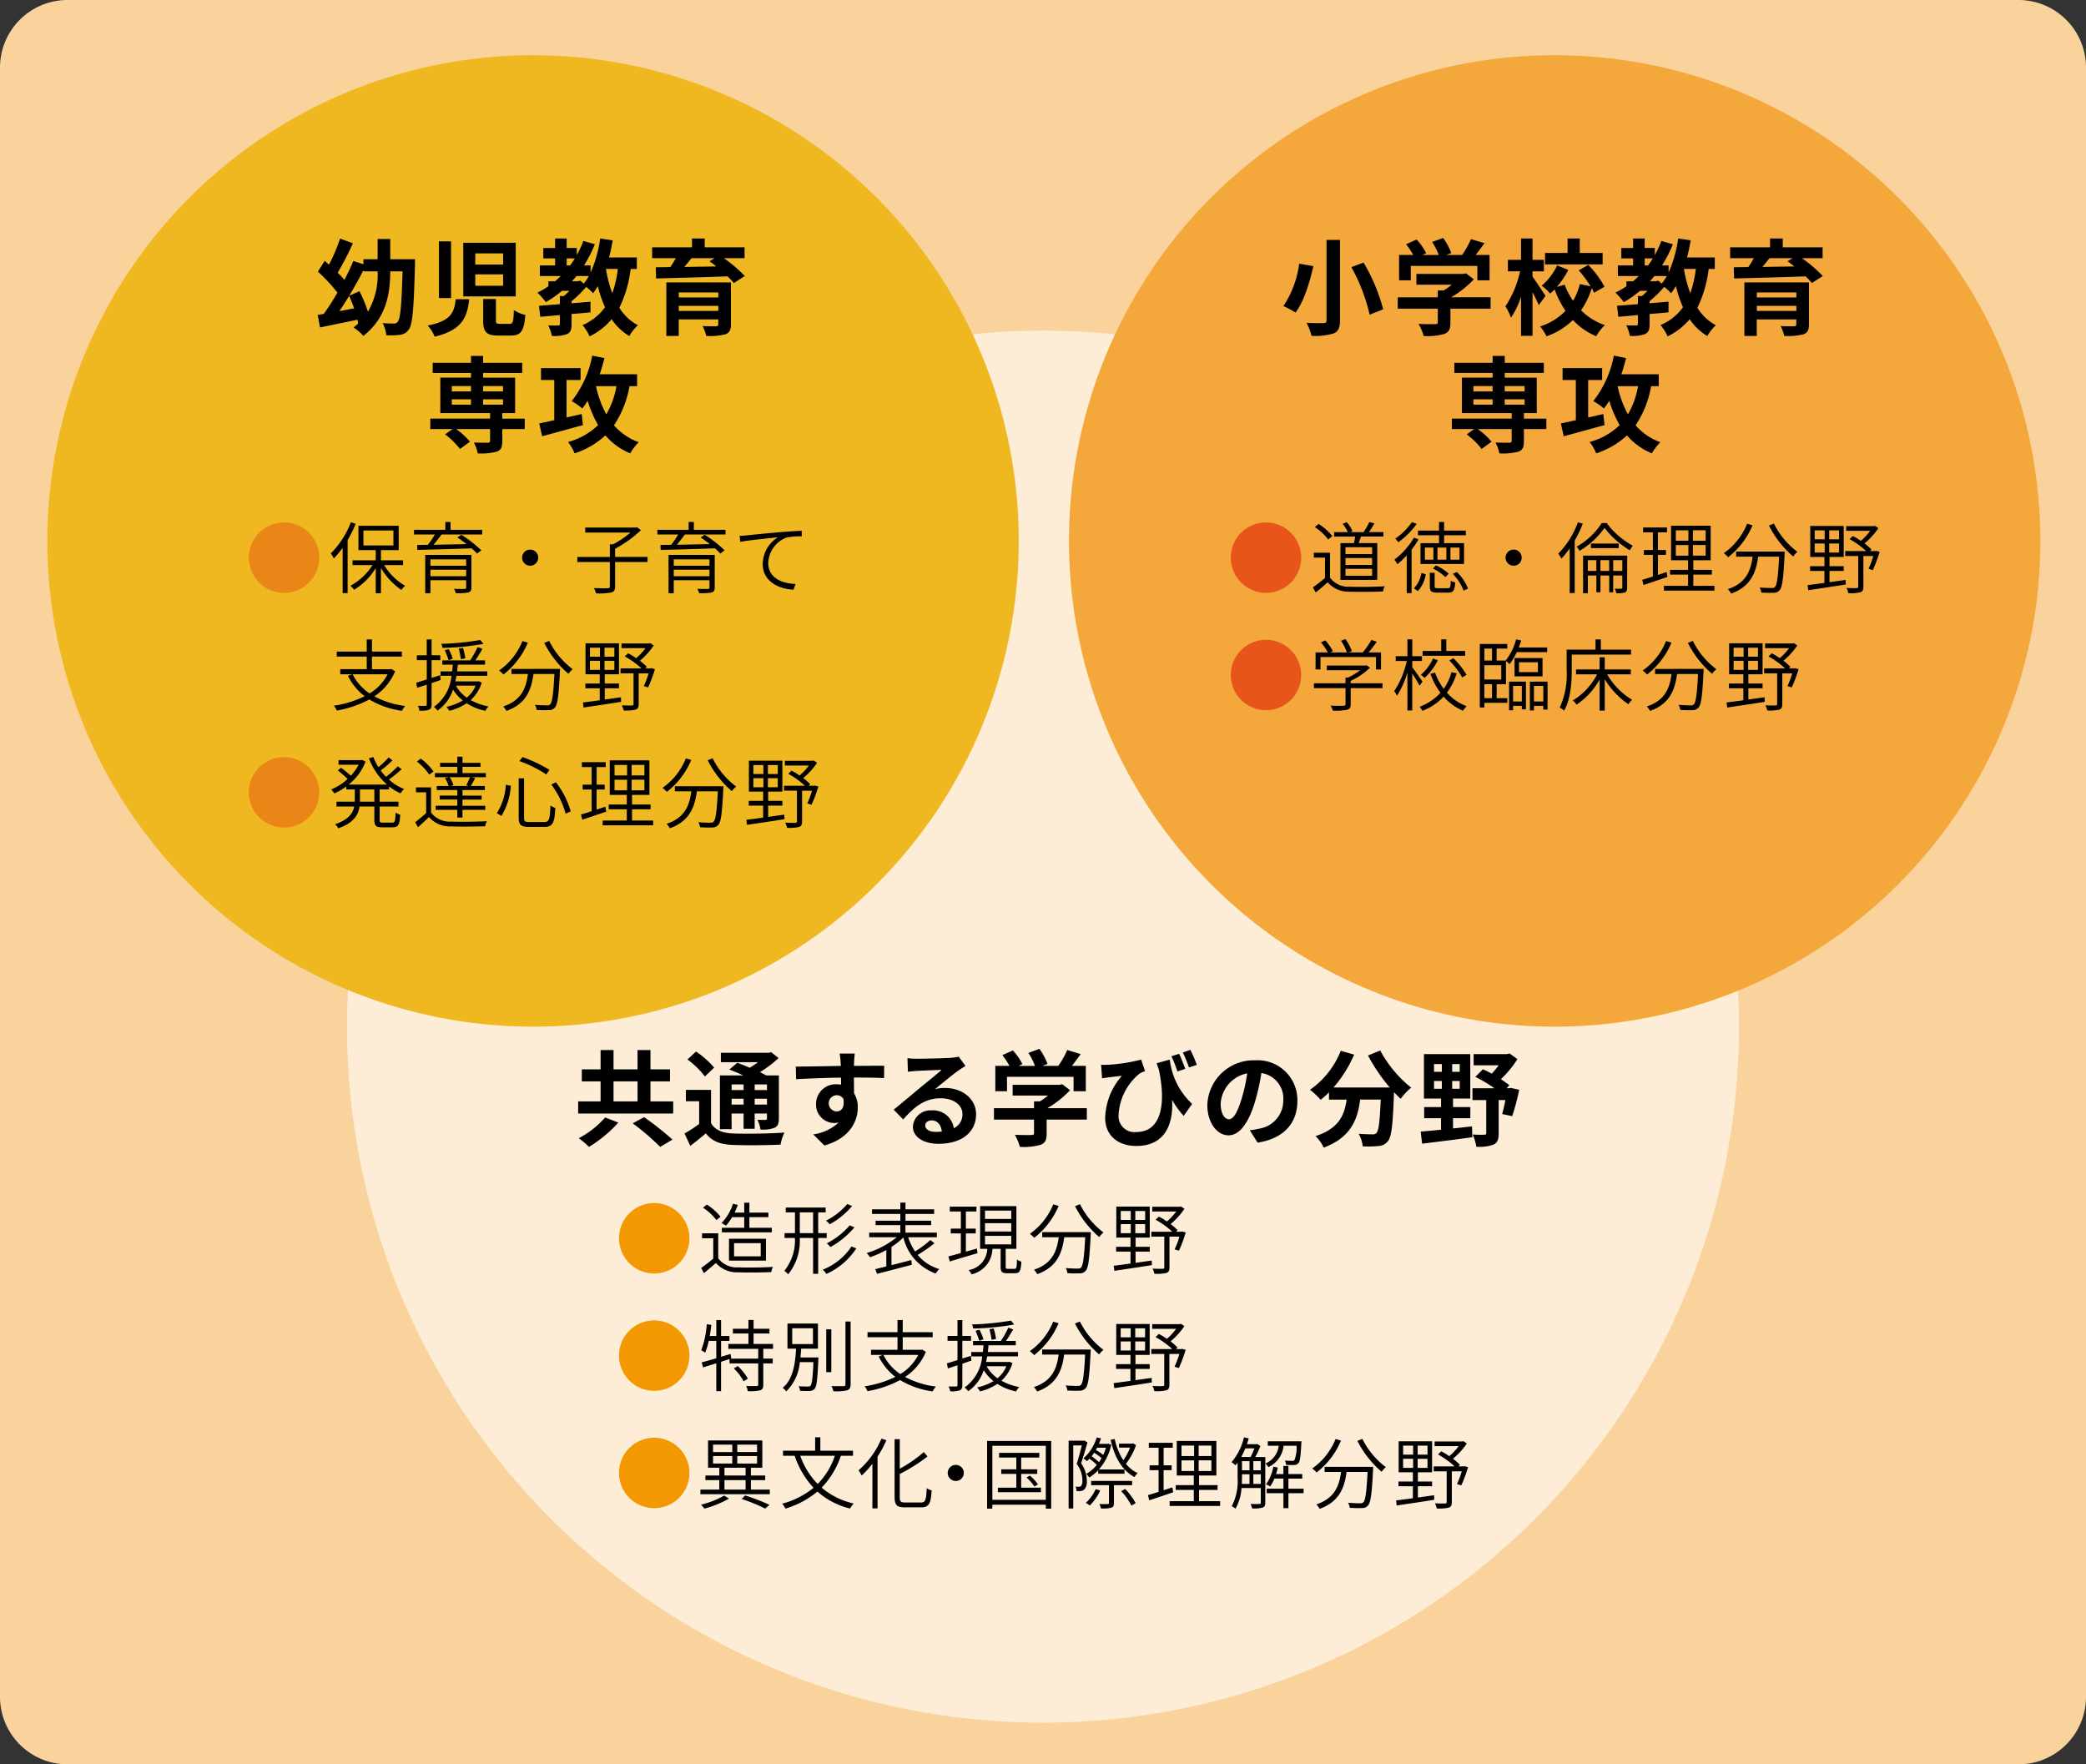
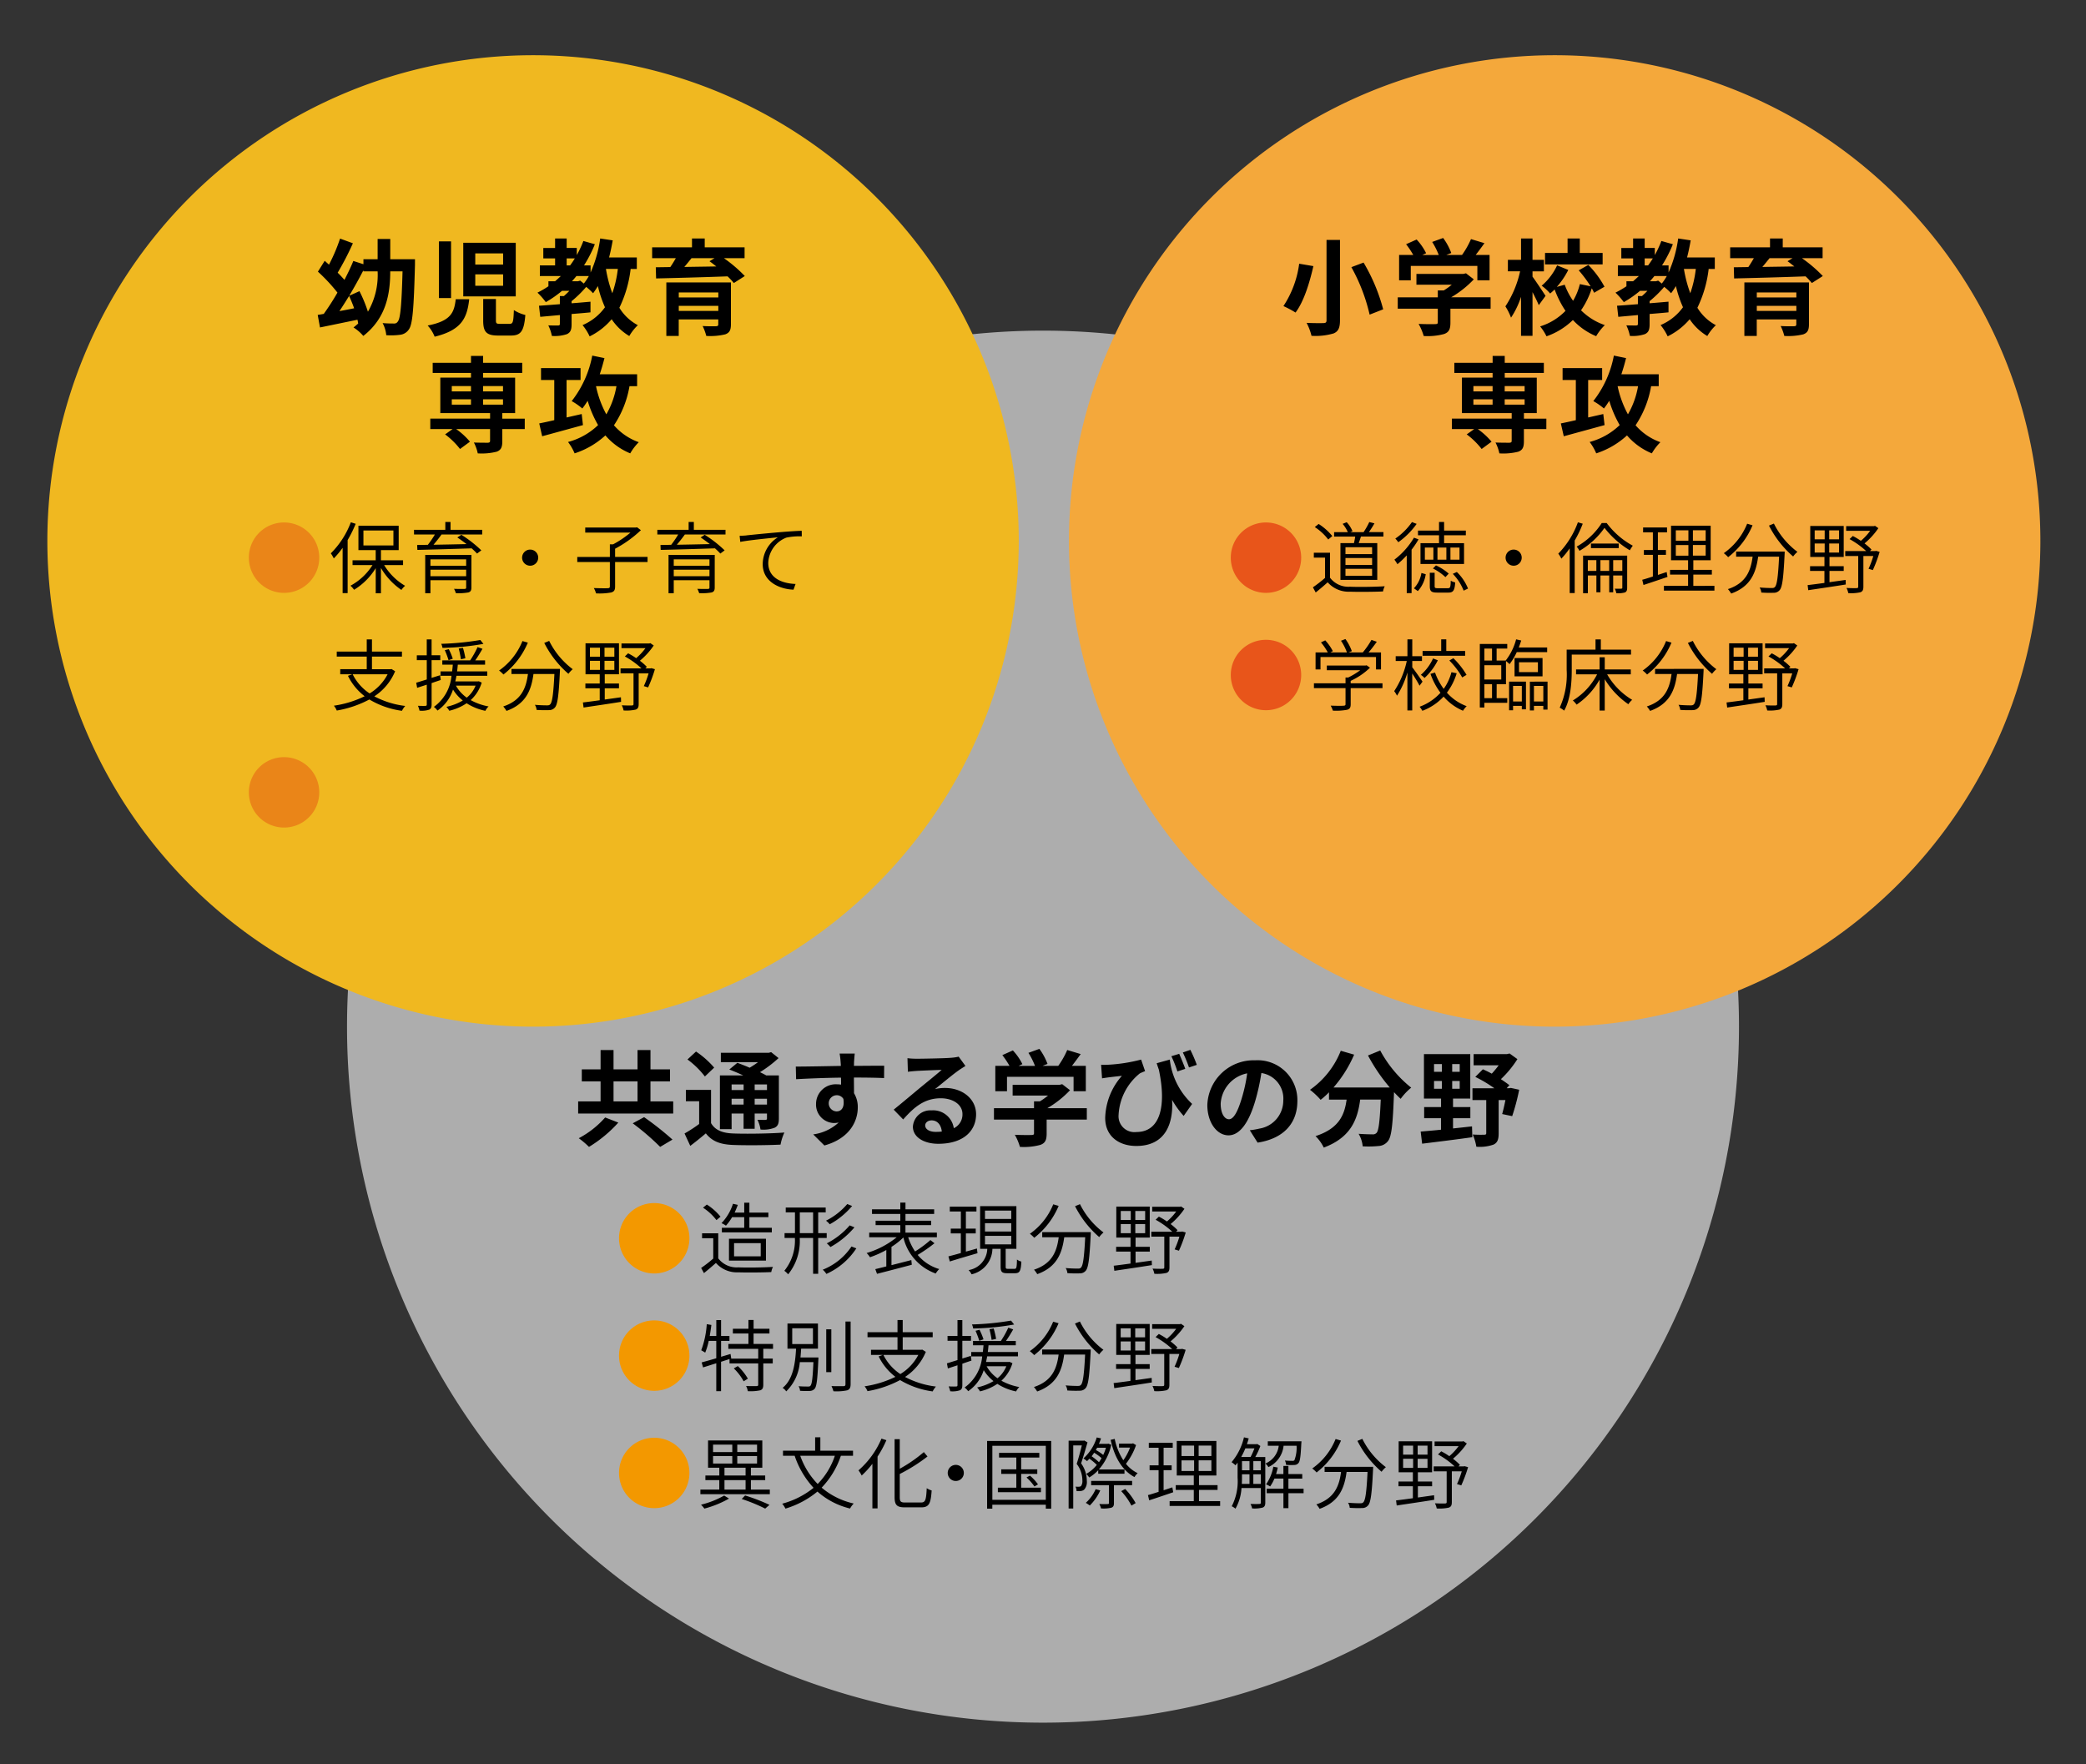
<svg xmlns="http://www.w3.org/2000/svg" width="320" height="270.645" viewBox="0 0 320 270.645">
  <rect x="0" y="0" width="320" height="270.645" fill="#333333" stroke="none" />
  <defs>
    <clipPath id="a">
      <path fill="none" d="M0 0h320v270.645H0z" />
    </clipPath>
    <clipPath id="b">
      <path transform="translate(53.235 50.721)" fill="none" d="M0 0h213.53v213.529H0z" />
    </clipPath>
  </defs>
  <g clip-path="url(#a)">
-     <path d="M309.636 270.645H10.365A10.365 10.365 0 0 1 0 260.281V10.364A10.365 10.365 0 0 1 10.365 0h299.271A10.364 10.364 0 0 1 320 10.364v249.917a10.364 10.364 0 0 1-10.364 10.364" fill="#f9d39b" />
    <g clip-path="url(#b)" opacity=".6">
      <path d="M266.765 157.485A106.765 106.765 0 1 1 160 50.72a106.765 106.765 0 0 1 106.765 106.765" fill="#fff" />
    </g>
    <path d="M156.281 82.977A74.508 74.508 0 1 1 81.773 8.469a74.507 74.507 0 0 1 74.508 74.508" fill="#f0b820" />
    <path d="M63.657 40.662c-.177 6.69-.369 9.092-.929 9.859a1.845 1.845 0 0 1-1.345.833 10.983 10.983 0 0 1-2.129.064 4.865 4.865 0 0 0-.56-1.857c.753.065 1.409.065 1.745.065a.615.615 0 0 0 .576-.289c.4-.447.593-2.481.736-7.715h-1.888c0 3.394-.593 7.155-4.13 9.908a6.625 6.625 0 0 0-1.505-1.3 8.649 8.649 0 0 0 .721-.607c-.033-.177-.065-.368-.113-.577-2.016.417-4.113.848-5.746 1.184l-.352-1.921c.288-.047.592-.1.928-.159a37.3 37.3 0 0 0 2.1-3.265 26.57 26.57 0 0 0-2.996-3.215l1.041-1.664c.208.191.432.384.656.592a26.743 26.743 0 0 0 1.7-4l1.969.719a43.491 43.491 0 0 1-2.337 4.514c.384.368.737.753 1.04 1.1.513-.992.994-1.984 1.362-2.9l1.552.5v-.768h2.177V36.66h1.937v3.106h3.794Zm-9.332 6.626c-.225-.64-.5-1.3-.769-1.889-.512.817-1.009 1.618-1.488 2.322.736-.128 1.5-.273 2.257-.433m.816-2.625a21.209 21.209 0 0 1 1.3 3.153 11.234 11.234 0 0 0 1.489-6.194h-2.181v-.16a75.939 75.939 0 0 1-2.177 3.906ZM71.979 45.9c-.32 2.818-1.1 4.723-5.3 5.747a5.677 5.677 0 0 0-1.072-1.713c3.6-.7 4.066-2.016 4.306-4.034Zm-2.786-.176h-1.855v-8.696h1.855Zm9.925-.255h-8.052v-8.233h8.052Zm-6.21-4.882h4.272v-1.718h-4.272Zm0 3.249h4.272v-1.749h-4.272Zm3.168 2.033v3.249c0 .48.081.561.625.561h1.473c.511 0 .591-.273.655-2.114a5.75 5.75 0 0 0 1.761.752c-.208 2.514-.7 3.154-2.224 3.154h-1.954c-1.84 0-2.289-.592-2.289-2.321v-3.286Zm20.667-4.615a18.437 18.437 0 0 1-1.73 5.955 7.34 7.34 0 0 0 2.834 2.673 7.438 7.438 0 0 0-1.312 1.664 8.485 8.485 0 0 1-2.705-2.577 10.419 10.419 0 0 1-3.378 2.631 8.03 8.03 0 0 0-1.088-1.73 8.135 8.135 0 0 0 3.441-2.736 18 18 0 0 1-1.088-3.25 12.1 12.1 0 0 1-.737 1.1 9.545 9.545 0 0 0-1.056-.976 16.963 16.963 0 0 1-2.241 2.192v.321c.96-.065 1.937-.161 2.9-.241v1.633c-.96.1-1.937.176-2.9.256v1.568c0 .817-.144 1.249-.72 1.521a5.875 5.875 0 0 1-2.305.272 6.363 6.363 0 0 0-.545-1.616c.608.016 1.314.016 1.5.016.208-.016.272-.065.272-.24v-1.361l-3.009.272-.192-1.7c.9-.063 2-.143 3.2-.24v-1.245h.624c.273-.24.561-.513.832-.8h-1.129a16.3 16.3 0 0 1-2.482 1.729 11.68 11.68 0 0 0-1.28-1.456 14.358 14.358 0 0 0 1.681-.977v-.768h1.024c.3-.256.592-.529.88-.8h-3.217V40.71h2.337v-1.072h-1.809v-1.6h1.809V36.58h1.776v1.457h1.553v1.088a15.7 15.7 0 0 0 1.009-2.16l1.761.5a19.5 19.5 0 0 1-1.665 3.249H90.6V41.8a19.273 19.273 0 0 0 1.473-5.218l1.921.288c-.16.9-.337 1.778-.561 2.625h4.258v1.761Zm-9.813-.544h.529c.256-.352.5-.7.72-1.072H86.93ZM89 43.047l.559.448a7.926 7.926 0 0 0 .769-1.152h-1.9c-.225.271-.449.544-.689.8h.928Zm3.953-1.793a20.165 20.165 0 0 0 .977 3.729 17.1 17.1 0 0 0 .848-3.729Zm18.101-1.648a21.394 21.394 0 0 1 3.2 2.737l-1.681 1.073a10.559 10.559 0 0 0-.961-1.025c-3.985.144-8.163.256-10.964.32L100.6 41l2.225-.033c.3-.431.592-.912.849-1.36h-3.634v-1.666h6.114v-1.36h1.953v1.36h6.114v1.665Zm1.072 10.148c0 .9-.225 1.3-.881 1.537a10 10 0 0 1-2.9.24 7.56 7.56 0 0 0-.56-1.521c.768.048 1.793.048 2.033.033.288 0 .368-.081.368-.305V49h-6.067v2.529h-1.9V43.32h9.908Zm-8-4.129h6.067v-.769h-6.067Zm6.067 1.295h-6.067v.769h6.067Zm-4.114-7.314c-.352.448-.736.912-1.1 1.345 1.552-.033 3.217-.048 4.9-.08-.353-.288-.7-.561-1.041-.8l.768-.464ZM80.5 65.817h-3.446v1.873c0 .912-.192 1.344-.865 1.6a9.414 9.414 0 0 1-2.9.256 6.456 6.456 0 0 0-.592-1.664c.848.032 1.857.032 2.128.032.256-.016.353-.08.353-.288v-1.809h-5.2a10.967 10.967 0 0 1 2.112 1.937l-1.52 1.12a11.78 11.78 0 0 0-2.289-2.241l1.153-.816h-3.425v-1.6h9.172v-.848h-7.636v-5.443h4.706v-.721h-5.874v-1.552h5.874V54.6h1.858v1.056h6v1.552h-6v.721h4.913v5.442h-1.968v.848H80.5Zm-11.194-5.779h2.945v-.816h-2.945Zm0 2.033h2.945v-.816h-2.945Zm4.8-2.033h3.057v-.816h-3.054Zm3.056 1.217h-3.054v.816h3.057Zm12.266 3.954c-2.161.591-4.5 1.232-6.259 1.712l-.448-1.969c.641-.128 1.44-.3 2.305-.5v-6.158h-2.033v-1.826h6.067v1.826h-2.145v5.746l2.321-.529Zm7.139-5.971a15.4 15.4 0 0 1-2.385 6 9.09 9.09 0 0 0 3.809 2.594 8.179 8.179 0 0 0-1.312 1.712 10.046 10.046 0 0 1-3.81-2.753 12.816 12.816 0 0 1-4.721 2.753 8.048 8.048 0 0 0-1.009-1.744 10.55 10.55 0 0 0 4.609-2.592 17.6 17.6 0 0 1-1.6-3.73 12.684 12.684 0 0 1-.817 1.184 10.177 10.177 0 0 0-1.631-1.135 16.106 16.106 0 0 0 3.153-6.979l1.872.384a31.62 31.62 0 0 1-.72 2.481h5.731v1.825Zm-5.138 0a15.88 15.88 0 0 0 1.584 4.321 13.04 13.04 0 0 0 1.553-4.321Z" />
    <path d="M43.576 80.145a5.4 5.4 0 1 1-5.4 5.4 5.388 5.388 0 0 1 5.4-5.4" fill="#ea8518" />
    <path d="M54.564 80.348a19.351 19.351 0 0 1-1.236 2.5v8.132h-.767v-6.95a13.316 13.316 0 0 1-1.356 1.631 5.117 5.117 0 0 0-.456-.779 13.437 13.437 0 0 0 3.071-4.762Zm4.365 6.333a9.151 9.151 0 0 0 3.215 3.178 3.162 3.162 0 0 0-.565.635 10.542 10.542 0 0 1-3.141-3.37v3.886h-.8v-3.861a9.988 9.988 0 0 1-3.322 3.322 3.362 3.362 0 0 0-.552-.624 9.147 9.147 0 0 0 3.382-3.166h-3.063v-.732h3.551V84.39h-2.65v-3.742h6.176v3.742h-2.722v1.559h3.393v.732Zm-3.178-3.011h4.6v-2.3h-4.6Zm11.982-1.679a22.171 22.171 0 0 1-1.236 1.572c1.548-.025 3.311-.061 5.074-.1a24.8 24.8 0 0 0-1.415-1.019l.624-.408a18.61 18.61 0 0 1 3.057 2.387l-.659.491a11.2 11.2 0 0 0-.827-.8c-3.035.1-6.225.192-8.324.24l-.035-.755 1.642-.025a15.243 15.243 0 0 0 1.079-1.583h-3.2v-.719h4.8v-1.2h.8v1.2h4.857v.719Zm4.582 8.132c0 .444-.12.648-.468.755a8.326 8.326 0 0 1-1.919.108 3.42 3.42 0 0 0-.276-.66c.731.025 1.415.025 1.619.013.18-.013.24-.049.24-.216V89H66.03v2h-.8v-5.879h7.089Zm-6.285-3.335h5.481v-.983H66.03Zm5.481.6H66.03v1h5.481Zm11.053-1.847a1.236 1.236 0 1 1-1.235-1.235 1.233 1.233 0 0 1 1.235 1.235m16.772.672h-4.977v3.729c0 .565-.144.8-.576.936a9.879 9.879 0 0 1-2.35.145 3.338 3.338 0 0 0-.336-.816c.983.035 1.871.035 2.123.024s.336-.073.336-.3v-3.718h-5v-.779h5V83.5h.491a14.953 14.953 0 0 0 2.663-1.8h-6.933v-.779h7.76l.193-.036.587.443a17.887 17.887 0 0 1-3.958 2.843v1.26h4.977Zm5.722-4.222a22.157 22.157 0 0 1-1.235 1.572c1.547-.025 3.31-.061 5.073-.1a24.8 24.8 0 0 0-1.415-1.019l.624-.408a18.61 18.61 0 0 1 3.057 2.387l-.659.491a11.2 11.2 0 0 0-.827-.8c-3.035.1-6.224.192-8.324.24l-.035-.755 1.642-.025a15.088 15.088 0 0 0 1.079-1.583h-3.2v-.719h4.8v-1.2h.8v1.2h4.857v.719Zm4.582 8.132c0 .444-.12.648-.468.755a8.321 8.321 0 0 1-1.919.108 3.419 3.419 0 0 0-.276-.66c.731.025 1.415.025 1.619.013.18-.013.24-.049.24-.216V89h-5.481v2h-.8v-5.879h7.088Zm-6.285-3.335h5.481v-.983h-5.481Zm5.481.6h-5.481v1h5.481Zm5.686-5.265a256.78 256.78 0 0 1 5.266-.5c1.319-.107 2.41-.18 3.2-.2l.011.852a10.029 10.029 0 0 0-2.362.192 4.328 4.328 0 0 0-2.783 3.874c0 2.41 2.243 3.166 4.187 3.238l-.313.875c-2.171-.084-4.726-1.223-4.726-3.922a4.9 4.9 0 0 1 2.328-4.113c-1.32.144-4.486.443-5.769.707l-.1-.935c.456-.012.817-.036 1.056-.06m-53.903 20.835a8.489 8.489 0 0 1-3.191 3.85 13.5 13.5 0 0 0 4.738 1.474 3.417 3.417 0 0 0-.5.745 13.054 13.054 0 0 1-5-1.74 16.4 16.4 0 0 1-5 1.7 2.777 2.777 0 0 0-.445-.743 16.027 16.027 0 0 0 4.726-1.451 8.846 8.846 0 0 1-2.566-3.131l.659-.239h-1.841v-.78h4.066v-1.931h-4.6v-.768h4.6v-1.868h.8v1.871h4.6v.768h-4.6v1.931h2.842l.168-.024Zm-6.513.468a7.554 7.554 0 0 0 2.6 2.938 7.475 7.475 0 0 0 2.758-2.938Zm13.51.874c-.468.157-.935.312-1.4.48v3.263c0 .467-.107.683-.384.815a3.678 3.678 0 0 1-1.474.144 3.552 3.552 0 0 0-.241-.744c.54.024 1.008.024 1.14.012.156 0 .216-.048.216-.227v-3.023l-1.476.48-.143-.78c.443-.131 1.007-.311 1.619-.5v-2.961h-1.527v-.745h1.524v-2.438h.743v2.434h1.332v.745h-1.332v2.722l1.308-.408Zm6.285.4a5.941 5.941 0 0 1-1.691 2.686 9.033 9.033 0 0 0 2.746.972 2.269 2.269 0 0 0-.491.672 8.364 8.364 0 0 1-2.879-1.163 7.857 7.857 0 0 1-2.662 1.151 2.7 2.7 0 0 0-.443-.6 8.383 8.383 0 0 0 2.518-.972 6.438 6.438 0 0 1-1.5-1.68A6.153 6.153 0 0 1 67.107 109a2.467 2.467 0 0 0-.55-.564 6.561 6.561 0 0 0 2.7-4.773h-1.68v-.672h1.776c.047-.359.084-.707.108-1.031h-1.609v-.66h4.269a13.9 13.9 0 0 0 1.14-2.039l.755.263c-.335.575-.732 1.247-1.116 1.776h1.512v.659h-4.185c-.025.324-.061.683-.109 1.031h4.63v.672h-4.726c-.047.275-.108.575-.179.863h3.466l.143-.023Zm.264-5.937a39.535 39.535 0 0 1-6.285.613 2.057 2.057 0 0 0-.191-.624 42.369 42.369 0 0 0 6-.588Zm-5.35 2.5a13.006 13.006 0 0 0-.575-1.536l.612-.156a10.022 10.022 0 0 1 .612 1.463Zm1.128 3.9a5.543 5.543 0 0 0 1.667 1.847 4.607 4.607 0 0 0 1.356-1.847Zm.768-4.042a16.378 16.378 0 0 0-.336-1.643l.648-.108a11.711 11.711 0 0 1 .372 1.6Zm10.268-2.552a12.163 12.163 0 0 1-3.743 4.892 4.676 4.676 0 0 0-.671-.611 10.155 10.155 0 0 0 3.585-4.522Zm4.928 4.029s0 .288-.011.408c-.18 3.706-.36 5.073-.768 5.517a1.148 1.148 0 0 1-.9.4 17.965 17.965 0 0 1-1.908-.035 1.775 1.775 0 0 0-.263-.78c.8.072 1.571.084 1.846.084.252 0 .384-.024.5-.155.312-.3.492-1.524.648-4.655h-3.209c-.324 2.387-1.092 4.571-4.138 5.661a4.343 4.343 0 0 0-.5-.683c2.843-.936 3.514-2.9 3.79-4.978h-2.53v-.779Zm-1.655-4.294a12.21 12.21 0 0 0 3.61 4.342 4.077 4.077 0 0 0-.659.708 15.524 15.524 0 0 1-3.706-4.738Zm11.006 8.647.025.7c-2.076.335-4.258.647-5.757.875l-.1-.779c.7-.084 1.6-.2 2.579-.336v-1.839h-2.2v-.732H92v-1.415h-2.179v-4.75h5.132v4.75h-2.182v1.415h2.182v.732h-2.182v1.726Zm-4.753-6.225h1.535v-1.379H90.5Zm0 2.027h1.535v-1.392H90.5Zm3.741-3.406h-1.507v1.379h1.511Zm0 2.015h-1.507v1.392h1.511Zm6.225 1.283a21.713 21.713 0 0 1-1.043 2.795l-.66-.2a14.125 14.125 0 0 0 .732-1.955h-1.519V108c0 .479-.109.719-.456.851a6.589 6.589 0 0 1-1.859.132 3.108 3.108 0 0 0-.276-.792c.744.036 1.367.036 1.56.024s.239-.06.239-.24v-4.689h-1.99v-.755h3.213a12.63 12.63 0 0 0-2.554-1.836l.5-.48a10.153 10.153 0 0 1 1.235.745 8.644 8.644 0 0 0 1.427-1.536h-3.678v-.719H99.6l.168-.048.516.359a11.219 11.219 0 0 1-2.123 2.339 8.931 8.931 0 0 1 1.067.936l-.228.24h.8l.132-.036Z" />
    <path d="M43.576 116.145a5.4 5.4 0 1 1-5.4 5.4 5.388 5.388 0 0 1 5.4-5.4" fill="#ea8518" />
-     <path d="M58.239 121.1v1.871h2.891v.743h-2.891v2.028c0 .383.073.443.492.443h1.464c.383 0 .443-.24.491-1.547a2.16 2.16 0 0 0 .708.336c-.073 1.511-.288 1.931-1.152 1.931h-1.607c-.959 0-1.211-.241-1.211-1.163v-2.028h-2.267c-.192 1.3-.9 2.519-3.262 3.346a2.715 2.715 0 0 0-.5-.623c2.075-.708 2.747-1.691 2.951-2.723h-2.727v-.743h2.806V121.1h-1.307v-.456a10.133 10.133 0 0 1-1.823 1.067 4.76 4.76 0 0 0-.491-.611 8.511 8.511 0 0 0 2.518-1.607 15.294 15.294 0 0 0-1.5-1.308l.5-.419a17.323 17.323 0 0 1 1.5 1.223 7.748 7.748 0 0 0 1.188-1.679h-3.079v-.71h3.478l.132-.036.539.264a8.414 8.414 0 0 1-2.6 3.526h5.877a10.392 10.392 0 0 1-2.771-4.029l.684-.2a9.26 9.26 0 0 0 .779 1.547 13.305 13.305 0 0 0 1.56-1.474l.6.431a15.843 15.843 0 0 1-1.81 1.559 7.96 7.96 0 0 0 .827.972 16.016 16.016 0 0 0 1.787-1.6l.6.432a20.445 20.445 0 0 1-1.944 1.594 7.556 7.556 0 0 0 2.316 1.44 4.142 4.142 0 0 0-.54.672 8.368 8.368 0 0 1-1.763-1.068v.468Zm-.815 0h-2.207v1.871h2.207Zm8.702 3.547a3.6 3.6 0 0 0 3.118 1.379c1.307.061 4.042.025 5.445-.059a2.583 2.583 0 0 0-.252.779c-1.319.048-3.861.072-5.181.024a4.273 4.273 0 0 1-3.454-1.439 42.975 42.975 0 0 1-1.679 1.559l-.432-.755c.5-.4 1.128-.9 1.68-1.415v-3.179h-1.56v-.756h2.315Zm-.276-5.816a8.457 8.457 0 0 0-1.907-2.016l.611-.443a8.813 8.813 0 0 1 1.944 1.967Zm3.046.384h-2.183v-.624h3.443v-.96h-2.639v-.612h2.639v-.947h.791v.947h2.759v.612h-2.759v.96h3.586v.624h-2.195l.552.155c-.227.432-.468.876-.672 1.2h2.159v.624h-3.43v.852h2.938v.611h-2.938v.948h3.5v.623h-3.5v1.188h-.791v-1.188h-3.322v-.628h3.322v-.948h-2.711v-.611h2.711v-.852H67v-.624h1.823a4.519 4.519 0 0 0-.565-1.2Zm2.627 1.235a9.8 9.8 0 0 0 .575-1.235h-3.141a3.853 3.853 0 0 1 .6 1.222l-.468.132h2.807Zm6.843.084a10.252 10.252 0 0 1-1.44 4.629l-.707-.432a9.058 9.058 0 0 0 1.379-4.353Zm2.027-1.14v6.045c0 .551.12.659.8.659h2.314c.732 0 .852-.431.936-2.542a2.552 2.552 0 0 0 .743.372c-.107 2.243-.371 2.914-1.655 2.914h-2.4c-1.222 0-1.558-.312-1.558-1.415v-6.033Zm-.228-3.262a22.185 22.185 0 0 1 4.126 1.966l-.492.7a18.816 18.816 0 0 0-4.126-2.051Zm5.109 3.862a13.149 13.149 0 0 1 2.279 4.461l-.78.36a13.337 13.337 0 0 0-2.206-4.473ZM93 124.5c-1.271.432-2.638.9-3.681 1.235l-.193-.8c.456-.12 1.02-.3 1.632-.5v-3.325h-1.38v-.744h1.38v-2.7h-1.5v-.755h3.67v.755h-1.4v2.7h1.234v.744h-1.237v3.082c.431-.144.9-.3 1.343-.444Zm7.2 1.367v.732h-7.752v-.732h3.706v-1.727h-2.771v-.732h2.771v-1.475h-2.615v-5.3h6.081v5.3h-2.663v1.475H99.8v.732h-2.843v1.727Zm-5.925-6.921H96.2v-1.606h-1.929Zm0 2.291H96.2v-1.627h-1.929Zm4.581-3.9H96.9v1.606h1.954Zm0 2.267H96.9v1.631h1.954Zm7.188-3.027a12.163 12.163 0 0 1-3.743 4.892 4.676 4.676 0 0 0-.671-.611 10.155 10.155 0 0 0 3.585-4.522Zm4.928 4.029s0 .288-.011.408c-.18 3.706-.36 5.073-.768 5.517a1.148 1.148 0 0 1-.9.4 17.965 17.965 0 0 1-1.908-.035 1.775 1.775 0 0 0-.263-.78c.8.072 1.571.084 1.846.084.252 0 .384-.024.5-.155.312-.3.492-1.524.648-4.655h-3.214c-.324 2.387-1.092 4.571-4.138 5.661a4.343 4.343 0 0 0-.5-.683c2.843-.936 3.514-2.9 3.79-4.978h-2.53v-.779Zm-1.655-4.294a12.211 12.211 0 0 0 3.61 4.342 4.077 4.077 0 0 0-.659.708 15.524 15.524 0 0 1-3.706-4.738Zm11.004 8.647.025.7c-2.075.335-4.257.647-5.756.875l-.1-.779c.7-.084 1.6-.2 2.578-.336v-1.839h-2.206v-.732h2.206v-1.415h-2.182v-4.75h5.132v4.75h-2.178v1.415h2.181v.732h-2.181v1.726Zm-4.749-6.225h1.535v-1.379h-1.535Zm0 2.027h1.535v-1.392h-1.535Zm3.741-3.406H117.8v1.379h1.511Zm0 2.015H117.8v1.392h1.511Zm6.225 1.283a21.567 21.567 0 0 1-1.043 2.795l-.66-.2a13.873 13.873 0 0 0 .732-1.955h-1.523V126c0 .479-.108.719-.455.851a6.594 6.594 0 0 1-1.86.132 3.07 3.07 0 0 0-.276-.792c.744.036 1.367.036 1.56.024s.239-.06.239-.24v-4.689h-1.99v-.755h3.213a12.65 12.65 0 0 0-2.553-1.836l.5-.48a10.153 10.153 0 0 1 1.235.745 8.65 8.65 0 0 0 1.428-1.536H120.4v-.719h4.258l.168-.048.516.359a11.219 11.219 0 0 1-2.123 2.339 8.931 8.931 0 0 1 1.067.936l-.228.24h.8l.142-.031Z" />
    <path d="M313 82.977a74.508 74.508 0 1 1-74.508-74.508A74.507 74.507 0 0 1 313 82.977" fill="#f4a83b" />
    <path d="M201.478 40.822c-.545 2.385-1.409 5.362-2.738 7.122a16.266 16.266 0 0 0-1.857-.992 15.48 15.48 0 0 0 2.417-6.5Zm4.081-4.018v12.341c0 1.168-.273 1.7-.977 2a9.766 9.766 0 0 1-3.393.368 8.569 8.569 0 0 0-.752-1.985c1.041.048 2.224.048 2.577.032.352 0 .48-.112.48-.416V36.8Zm3.617 3.473a28.03 28.03 0 0 1 3.01 7.172l-2.081.815a27.551 27.551 0 0 0-2.8-7.282Zm19.489 7.076H222.5v2.128c0 .993-.208 1.489-.992 1.761a9.685 9.685 0 0 1-3.106.3 8.523 8.523 0 0 0-.784-1.857c1.025.048 2.209.048 2.528.033.337 0 .417-.065.417-.288v-2.077h-6.143v-1.746h6.146v-1.055h.913a10.959 10.959 0 0 0 1.232-.881h-5.426v-1.649h7.187l.416-.1 1.2.927a15.456 15.456 0 0 1-3.473 2.753h6.05ZM216.42 43h-1.792v-3.89h2.172a13.468 13.468 0 0 0-1.1-1.648l1.616-.721a8.707 8.707 0 0 1 1.458 2.1l-.577.272h2.513a11.207 11.207 0 0 0-1.008-2l1.681-.608a9.386 9.386 0 0 1 1.248 2.305l-.769.3h2.417a13.33 13.33 0 0 0 1.377-2.433l2.065.625a57.467 57.467 0 0 1-1.345 1.808h2.129V43h-1.872v-2.21H216.42Zm19.634 3.809c-.208-.513-.593-1.28-.961-2v6.707h-1.761v-5.987a12.959 12.959 0 0 1-1.536 3.2 8.737 8.737 0 0 0-.864-1.73 15.99 15.99 0 0 0 2.257-5.378h-1.873v-1.76h2.016V36.58h1.761v3.282h1.745v1.76h-1.745v.817c.448.592 1.713 2.5 2 2.945Zm8.484-1.9a7.09 7.09 0 0 0-.353-.689 12.715 12.715 0 0 1-1.648 3.378 9.511 9.511 0 0 0 3.649 2.272 8.091 8.091 0 0 0-1.328 1.7 10.227 10.227 0 0 1-3.57-2.482 10.915 10.915 0 0 1-4.049 2.5 7.75 7.75 0 0 0-.977-1.52 9.2 9.2 0 0 0 3.89-2.385 15.015 15.015 0 0 1-1.665-3.281c-.224.223-.464.431-.689.624a7.71 7.71 0 0 0-1.3-1.2 9.1 9.1 0 0 0 2.369-3.121l1.712.7a12.183 12.183 0 0 1-1.76 2.608l1.216-.336a10.624 10.624 0 0 0 1.281 2.465 9.453 9.453 0 0 0 1.041-2.561l1.648.336a18.983 18.983 0 0 0-1.825-2.449l1.473-.832a14.738 14.738 0 0 1 2.481 3.346Zm1.312-4.354h-8.836v-1.75h3.458V36.58h1.872v2.225h3.506Zm16.265.699a18.461 18.461 0 0 1-1.729 5.955 7.33 7.33 0 0 0 2.833 2.673 7.438 7.438 0 0 0-1.312 1.664 8.485 8.485 0 0 1-2.705-2.577 10.419 10.419 0 0 1-3.378 2.626 8.031 8.031 0 0 0-1.088-1.73 8.135 8.135 0 0 0 3.441-2.736 18.006 18.006 0 0 1-1.088-3.25 12.092 12.092 0 0 1-.737 1.1 9.542 9.542 0 0 0-1.056-.976 16.962 16.962 0 0 1-2.241 2.193v.321c.96-.065 1.937-.161 2.9-.241v1.633c-.96.1-1.937.176-2.9.256v1.568c0 .817-.144 1.249-.72 1.521a5.875 5.875 0 0 1-2.305.272 6.363 6.363 0 0 0-.545-1.616c.608.016 1.314.016 1.505.016.208-.016.272-.065.272-.24v-1.357l-3.009.272-.192-1.7c.9-.063 2-.143 3.2-.24v-1.245h.624c.273-.24.561-.513.832-.8h-1.135a16.3 16.3 0 0 1-2.482 1.729 11.68 11.68 0 0 0-1.28-1.456 14.358 14.358 0 0 0 1.681-.977v-.768h1.024c.3-.256.592-.529.88-.8h-3.217V40.71h2.337v-1.072h-1.809v-1.6h1.809V36.58h1.775v1.457h1.553v1.088a15.582 15.582 0 0 0 1.009-2.16l1.761.5a19.5 19.5 0 0 1-1.665 3.249h1.008V41.8a19.273 19.273 0 0 0 1.473-5.218l1.92.288c-.159.9-.336 1.778-.56 2.625h4.258v1.761Zm-9.815-.544h.529c.256-.352.5-.7.72-1.072H252.3Zm2.066 2.337.559.448a7.927 7.927 0 0 0 .769-1.152h-1.9c-.225.271-.449.544-.689.8h.928Zm3.953-1.793a20.162 20.162 0 0 0 .977 3.729 17.1 17.1 0 0 0 .848-3.729Zm18.107-1.648a21.4 21.4 0 0 1 3.2 2.737l-1.681 1.073a10.562 10.562 0 0 0-.961-1.025c-3.985.144-8.163.256-10.964.32L265.973 41l2.225-.033c.3-.431.592-.912.849-1.36h-3.634v-1.666h6.114v-1.36h1.953v1.36h6.114v1.665Zm1.074 10.148c0 .9-.225 1.3-.881 1.537a10 10 0 0 1-2.9.24 7.56 7.56 0 0 0-.56-1.521c.768.048 1.793.048 2.033.033.288 0 .368-.081.368-.305V49h-6.067v2.529h-1.9V43.32h9.907Zm-8-4.129h6.067v-.769H269.5Zm6.067 1.295H269.5v.769h6.067Zm-4.114-7.314c-.352.448-.736.912-1.1 1.345 1.552-.033 3.217-.048 4.9-.08-.353-.288-.7-.561-1.041-.8l.768-.464Zm-34.24 26.211h-3.441v1.873c0 .912-.193 1.344-.864 1.6a9.429 9.429 0 0 1-2.9.256 6.419 6.419 0 0 0-.592-1.664c.848.032 1.857.032 2.129.032.256-.016.352-.08.352-.288v-1.809h-5.2a11.036 11.036 0 0 1 2.113 1.937l-1.521 1.12A11.752 11.752 0 0 0 225 66.633l1.153-.816h-3.425v-1.6h9.172v-.848h-7.635v-5.443h4.706v-.721H223.1v-1.552h5.875V54.6h1.857v1.056h6v1.552h-6v.721h4.914v5.442h-1.969v.848h3.441Zm-11.188-5.779h2.945v-.816h-2.945Zm0 2.033h2.945v-.816h-2.945Zm4.8-2.033h3.058v-.816h-3.058Zm3.057 1.217h-3.058v.816h3.058Zm12.265 3.954c-2.161.591-4.5 1.232-6.259 1.712l-.448-1.969c.641-.128 1.44-.3 2.3-.5v-6.158h-2.033v-1.826h6.067v1.826h-2.145v5.746l2.321-.529Zm7.139-5.971a15.4 15.4 0 0 1-2.385 6 9.09 9.09 0 0 0 3.809 2.594 8.179 8.179 0 0 0-1.312 1.712 10.046 10.046 0 0 1-3.81-2.753 12.816 12.816 0 0 1-4.721 2.753 8.048 8.048 0 0 0-1.009-1.745 10.55 10.55 0 0 0 4.609-2.592 17.6 17.6 0 0 1-1.6-3.73 12.685 12.685 0 0 1-.817 1.184 10.178 10.178 0 0 0-1.631-1.136 16.106 16.106 0 0 0 3.153-6.979l1.872.384a31.62 31.62 0 0 1-.72 2.481h5.731v1.825Zm-5.138 0a15.881 15.881 0 0 0 1.584 4.321 13.04 13.04 0 0 0 1.553-4.321Z" />
    <path d="M194.208 80.145a5.4 5.4 0 1 1-5.4 5.4 5.389 5.389 0 0 1 5.4-5.4" fill="#e8551a" />
    <path d="M204.032 88.623A3.538 3.538 0 0 0 207.1 90c1.271.06 3.946.024 5.325-.072a2.866 2.866 0 0 0-.264.8c-1.283.059-3.766.084-5.049.036a4.287 4.287 0 0 1-3.442-1.44 42.147 42.147 0 0 1-1.835 1.56l-.431-.792a20.2 20.2 0 0 0 1.858-1.44v-3.111h-1.715v-.756h2.483Zm-.276-5.864a8.217 8.217 0 0 0-2.063-1.907l.588-.48a8.723 8.723 0 0 1 2.1 1.86Zm3.946.552c.072-.312.144-.672.192-1h-3.238v-.684h2.1a5.018 5.018 0 0 0-.792-1.27l.624-.252a4.553 4.553 0 0 1 .888 1.378l-.324.144h2.027a11.111 11.111 0 0 0 .875-1.547l.792.2a13.756 13.756 0 0 1-.851 1.343h2.23v.684h-3.454c-.108.348-.228.7-.336 1h2.843v5.648h-5.649v-5.644Zm2.782.635H206.4V85h4.089Zm0 1.656H206.4v1.055h4.089Zm0 1.654H206.4v1.067h4.089Zm7.125-4.522a13.192 13.192 0 0 1-1.067 1.583v6.669h-.742v-5.793a14.736 14.736 0 0 1-1.427 1.356 5.983 5.983 0 0 0-.468-.7 11.729 11.729 0 0 0 3-3.37Zm-.288-2.374a11.893 11.893 0 0 1-2.818 2.818 4.258 4.258 0 0 0-.456-.563 9.867 9.867 0 0 0 2.554-2.53Zm-.42 9.882a4.434 4.434 0 0 0 1.151-2.351l.661.194a4.92 4.92 0 0 1-1.212 2.589Zm3.851-8.131h-3.227v-.72h3.227v-1.319h.779v1.319h3.334v.72h-3.334v1.211h3.059v3.19h-6.681v-3.19h2.843Zm-.865 1.883h-1.307v1.858h1.307Zm2.219 6.236c.349 0 .42-.12.444-1.151a2.509 2.509 0 0 0 .684.263c-.084 1.26-.311 1.56-1.056 1.56h-1.667c-.935 0-1.175-.192-1.175-.983v-2.064h.744v2.064c0 .263.072.311.5.311Zm-.371-1.7a8.121 8.121 0 0 0-1.919-1.33l.468-.468a7.957 7.957 0 0 1 1.955 1.259Zm.144-4.533h-1.367v1.858h1.367Zm.624 1.858h1.391v-1.861H222.5Zm.983 1.884a7.38 7.38 0 0 1 1.715 2.543l-.672.323a7.685 7.685 0 0 0-1.667-2.579Zm9.95-2.198a1.236 1.236 0 1 1-1.235-1.235 1.233 1.233 0 0 1 1.235 1.235m9.364-5.205a17.056 17.056 0 0 1-1.235 2.579v8.06h-.768v-6.861a12.63 12.63 0 0 1-1.283 1.583 4.015 4.015 0 0 0-.468-.767 13.525 13.525 0 0 0 3.01-4.81Zm3.67-.107a12.3 12.3 0 0 0 4.006 3.477 7.067 7.067 0 0 0-.456.708 14.026 14.026 0 0 1-3.886-3.442 12.08 12.08 0 0 1-3.838 3.526 3.192 3.192 0 0 0-.431-.648 10.815 10.815 0 0 0 3.849-3.621Zm3.142 9.929c0 .372-.072.588-.335.72a3.964 3.964 0 0 1-1.332.12 2.192 2.192 0 0 0-.239-.695c.467.012.875.012.983 0 .132-.013.18-.036.18-.156v-1.871h-1.4v2.579h-.611v-2.579h-1.344v2.579h-.623v-2.579h-1.307V91h-.732v-5.77h6.764Zm-4.725-4.233h-1.308v1.655h1.308Zm3.43-1.847h-4.258v-.7h4.258Zm-1.463 1.847h-1.344v1.655h1.344Zm2.015 0h-1.4v1.655h1.4ZM255.8 88.5c-1.271.432-2.639.9-3.682 1.235l-.192-.8c.456-.12 1.02-.3 1.632-.5V85.11h-1.38v-.744h1.38v-2.7h-1.5v-.755h3.67v.755h-1.4v2.7h1.235v.744h-1.233v3.082c.432-.144.9-.3 1.343-.444Zm7.2 1.367v.733h-7.748v-.732h3.706v-1.724h-2.77v-.732h2.77v-1.475h-2.614v-5.3h6.08v5.3h-2.662v1.475h2.843v.732h-2.843v1.727Zm-5.924-6.921h1.931v-1.602h-1.931Zm0 2.291h1.931V83.61h-1.931Zm4.581-3.9H259.7v1.613h1.954Zm0 2.267H259.7v1.631h1.954Zm7.192-3.027a12.163 12.163 0 0 1-3.743 4.892 4.674 4.674 0 0 0-.671-.611 10.154 10.154 0 0 0 3.585-4.522Zm4.928 4.029s0 .288-.011.408c-.18 3.706-.36 5.073-.768 5.517a1.147 1.147 0 0 1-.9.4 17.965 17.965 0 0 1-1.908-.035 1.775 1.775 0 0 0-.263-.78c.8.072 1.571.084 1.846.084.252 0 .384-.024.5-.155.312-.3.492-1.524.648-4.655h-3.214c-.324 2.387-1.092 4.571-4.138 5.661a4.343 4.343 0 0 0-.5-.683c2.843-.936 3.514-2.9 3.79-4.978h-2.53v-.779Zm-1.655-4.294a12.211 12.211 0 0 0 3.61 4.342 4.078 4.078 0 0 0-.659.708 15.524 15.524 0 0 1-3.706-4.738Zm11.005 8.647.025.7c-2.076.335-4.258.647-5.757.875l-.1-.779c.7-.084 1.6-.2 2.579-.336V87.58h-2.204v-.732h2.207v-1.415H277.7v-4.75h5.132v4.75h-2.182v1.415h2.182v.732h-2.182v1.726Zm-4.749-6.225h1.535v-1.379h-1.535Zm0 2.027h1.535v-1.392h-1.535Zm3.741-3.406h-1.511v1.379h1.511Zm0 2.015h-1.511v1.392h1.511Zm6.225 1.283a21.708 21.708 0 0 1-1.043 2.795l-.66-.2a14.119 14.119 0 0 0 .732-1.955h-1.523V90c0 .479-.109.719-.456.851a6.59 6.59 0 0 1-1.859.132 3.109 3.109 0 0 0-.276-.792c.744.036 1.367.036 1.56.024s.239-.06.239-.24v-4.686h-1.99v-.755h3.213a12.63 12.63 0 0 0-2.554-1.836l.5-.48a10.151 10.151 0 0 1 1.235.745 8.644 8.644 0 0 0 1.427-1.536h-3.682v-.719h4.258l.168-.048.516.359a11.219 11.219 0 0 1-2.123 2.339 8.929 8.929 0 0 1 1.067.936l-.228.24h.8l.132-.036Z" />
    <path d="M194.208 98.145a5.4 5.4 0 1 1-5.4 5.4 5.389 5.389 0 0 1 5.4-5.4" fill="#e8551a" />
    <path d="M212.08 105.556h-4.88v2.459c0 .5-.12.743-.552.863a9.273 9.273 0 0 1-2.182.132 4.261 4.261 0 0 0-.336-.767c.935.036 1.739.036 1.966.012.252-.012.313-.072.313-.24v-2.459h-4.846v-.743h4.846v-.888h.419a11.408 11.408 0 0 0 1.835-1.115h-5.123v-.72h5.937l.168-.036.516.372a10.666 10.666 0 0 1-2.963 2.015v.372h4.882Zm-9.511-2.866h-.756v-2.614h1.871a8.919 8.919 0 0 0-1.044-1.535l.66-.312a7.674 7.674 0 0 1 1.164 1.654l-.373.193h2.532a7.874 7.874 0 0 0-.912-1.787l.683-.264a7.8 7.8 0 0 1 .984 1.858l-.492.193h2.171a12.814 12.814 0 0 0 1.331-1.919l.816.288c-.384.552-.84 1.139-1.259 1.631h1.906v2.614h-.767v-1.9h-8.515Zm15.191 2.495c-.2-.42-.708-1.248-1.117-1.871v5.661h-.743v-5.818a13.642 13.642 0 0 1-1.594 3.563 3.532 3.532 0 0 0-.433-.7 13.543 13.543 0 0 0 1.932-4.629h-1.7v-.732h1.8v-2.587h.743v2.591h1.488v.732h-1.488v.971c.361.444 1.344 1.847 1.572 2.195Zm5.7-1.908a9.386 9.386 0 0 1-1.5 2.975 7.553 7.553 0 0 0 3.034 2.074 3.5 3.5 0 0 0-.563.7 8.075 8.075 0 0 1-2.975-2.171 8.492 8.492 0 0 1-3.262 2.182 3.381 3.381 0 0 0-.42-.624 8.14 8.14 0 0 0 3.2-2.146 10.839 10.839 0 0 1-1.535-2.9l.7-.2a9.572 9.572 0 0 0 1.331 2.5 7.768 7.768 0 0 0 1.187-2.554Zm-2.891-1.991a9.312 9.312 0 0 1-2.042 2.714 3.16 3.16 0 0 0-.564-.479 7.294 7.294 0 0 0 1.871-2.521Zm4.186-.695h-6.524v-.732h2.854v-1.787h.78v1.787h2.89Zm-1.8.372a12.438 12.438 0 0 1 2.016 2.555l-.661.4a12.214 12.214 0 0 0-1.978-2.6Zm6.636 6.128h1.631v.72h-3.514v.719h-.7v-9.751h4.21v.708h-1.631v1.835h1.392a8.96 8.96 0 0 0 1.6-3.25l.779.18c-.108.36-.239.72-.371 1.067h4.353v.72h-4.666a9.394 9.394 0 0 1-1.1 1.835c-.119-.107-.371-.336-.552-.479v3.561h-1.427Zm-1.883-5.769h1.175v-1.835h-1.175Zm2.591.72h-2.591v2.194h2.592Zm-2.591 5.049h1.175v-2.135h-1.175Zm3.79-2.53h2.59v4.246h-.635v-.529h-1.343v.672h-.61Zm.612 3.046h1.344v-2.387h-1.344Zm.227-6.668h4.294v2.807h-4.294Zm.684 2.159h2.9v-1.512h-2.9Zm4.378 1.463v4.294h-.648v-.577h-1.439v.7h-.624v-4.414Zm-.648.659h-1.439v2.387h1.439Zm4.36-4.809v2.35c0 1.811-.143 4.451-1.163 6.248a3.607 3.607 0 0 0-.683-.455 12.28 12.28 0 0 0 1.067-5.793v-3.105h4.426v-1.571h.815v1.571h4.63v.755Zm5.434 3.034a10.806 10.806 0 0 0 3.838 3.91 3.108 3.108 0 0 0-.588.671 12.543 12.543 0 0 1-3.622-3.838V109h-.791v-4.749a11.229 11.229 0 0 1-3.526 3.838 3.523 3.523 0 0 0-.577-.636 10.113 10.113 0 0 0 3.721-4.008h-3.226v-.756h3.61v-1.871h.791v1.871h3.994v.756Zm9.867-4.868a12.163 12.163 0 0 1-3.743 4.892 4.676 4.676 0 0 0-.671-.611 10.155 10.155 0 0 0 3.585-4.522Zm4.928 4.029s0 .288-.011.408c-.18 3.706-.36 5.073-.768 5.517a1.148 1.148 0 0 1-.9.4 17.965 17.965 0 0 1-1.908-.035 1.775 1.775 0 0 0-.263-.78c.8.072 1.571.084 1.846.084.252 0 .384-.024.5-.155.312-.3.492-1.524.648-4.655h-3.214c-.324 2.387-1.092 4.571-4.138 5.661a4.342 4.342 0 0 0-.5-.683c2.843-.936 3.514-2.9 3.79-4.978h-2.53v-.779Zm-1.655-4.294a12.211 12.211 0 0 0 3.61 4.342 4.077 4.077 0 0 0-.659.708 15.525 15.525 0 0 1-3.706-4.738Zm11.005 8.647.025.7c-2.076.335-4.258.647-5.757.875l-.1-.779c.7-.084 1.6-.2 2.579-.336v-1.839h-2.207v-.732h2.207v-1.415h-2.182v-4.75h5.132v4.75h-2.182v1.415h2.182v.732h-2.182v1.726Zm-4.749-6.225h1.535v-1.379h-1.535Zm0 2.027h1.535v-1.392h-1.535Zm3.741-3.406h-1.511v1.379h1.511Zm0 2.015h-1.511v1.392h1.511Zm6.225 1.283a21.718 21.718 0 0 1-1.043 2.795l-.66-.2a14.127 14.127 0 0 0 .732-1.955h-1.523V108c0 .479-.109.719-.456.851a6.59 6.59 0 0 1-1.859.132 3.108 3.108 0 0 0-.276-.792c.744.036 1.367.036 1.56.024s.239-.06.239-.24v-4.689h-1.99v-.755h3.213a12.63 12.63 0 0 0-2.554-1.836l.5-.48a10.153 10.153 0 0 1 1.235.745 8.644 8.644 0 0 0 1.427-1.536h-3.682v-.719h4.258l.168-.048.516.359a11.218 11.218 0 0 1-2.123 2.339 8.932 8.932 0 0 1 1.067.936l-.228.24h.8l.132-.036Zm-172.634 66.301v1.856H88.691v-1.856h3.441v-3.073h-2.881v-1.841h2.881v-2.961h1.986v2.961H97.8v-2.961h1.986v2.961h2.993v1.841h-2.995v3.073Zm-8.419 3.246a20.039 20.039 0 0 1-4.5 3.73 13.213 13.213 0 0 0-1.569-1.329 14.349 14.349 0 0 0 4.049-3.185Zm-.736-3.249H97.8v-3.073h-3.682Zm4.689 2.417a47.182 47.182 0 0 1 4.354 3.441l-1.889 1.121a38.072 38.072 0 0 0-4.209-3.618Zm10.27.915c.624 1.073 1.728 1.521 3.361 1.585 1.9.08 5.7.033 7.891-.144a7.87 7.87 0 0 0-.592 1.857c-1.969.1-5.363.128-7.315.048-1.921-.08-3.185-.544-4.145-1.776a50.137 50.137 0 0 1-2.386 1.92l-.88-1.9a21.605 21.605 0 0 0 2.241-1.457v-3.489h-2.033v-1.744h3.858Zm-.945-7.154a12.972 12.972 0 0 0-2.673-2.609l1.313-1.217a13.718 13.718 0 0 1 2.785 2.466Zm4.1 8.083h-1.793v-8.243h3.586a37.273 37.273 0 0 0-2.146-.912l1.234-1.025c.559.208 1.232.464 1.888.752a14.8 14.8 0 0 0 1.281-.848h-5.7v-1.441h7.347l.368-.1 1.137.912a18.3 18.3 0 0 1-2.85 2.161c.353.176.689.336.961.5h1.937v6.6c0 .767-.145 1.168-.656 1.423a4.808 4.808 0 0 1-2.162.273 5.17 5.17 0 0 0-.463-1.488c.5.015 1.056.015 1.216.015.192-.015.24-.08.24-.24v-.736h-1.889v2.337h-1.7v-2.337h-1.838Zm0-6h1.841v-.864h-1.843Zm1.841 1.329h-1.843v.9h1.841Zm3.585-2.193h-1.889v.864h1.889Zm0 2.193h-1.889v.9h1.889ZM131.01 163c0 .128 0 .3-.016.5 1.616 0 3.81-.032 4.642-.017l-.016 1.89c-.961-.049-2.449-.08-4.626-.08 0 .816.016 1.7.016 2.4a4.079 4.079 0 0 1 .576 2.194c0 2.081-1.217 4.737-5.122 5.826l-1.713-1.7a7.2 7.2 0 0 0 3.906-1.825 3.428 3.428 0 0 1-.72.08 2.823 2.823 0 0 1-2.753-2.945 3.018 3.018 0 0 1 3.2-2.993 4.153 4.153 0 0 1 .64.048c0-.352 0-.72-.016-1.073-2.417.033-4.914.128-6.883.241l-.048-1.937c1.825 0 4.738-.064 6.915-.1-.016-.208-.016-.369-.032-.5a11.61 11.61 0 0 0-.16-1.392h2.321c-.032.256-.1 1.12-.112 1.377m-2.673 7.491c.672 0 1.265-.513 1.04-1.921a1.18 1.18 0 0 0-1.04-.56 1.241 1.241 0 0 0 0 2.481m12.324-8.078c.849 0 4.275-.063 5.187-.143a7.058 7.058 0 0 0 1.216-.177l1.041 1.425c-.369.24-.752.465-1.121.736-.865.609-2.545 2.017-3.553 2.818a6.251 6.251 0 0 1 1.52-.176c2.721 0 4.786 1.7 4.786 4.033 0 2.529-1.921 4.53-5.795 4.53-2.224 0-3.9-1.024-3.9-2.625a2.682 2.682 0 0 1 2.865-2.5 3.2 3.2 0 0 1 3.41 2.736 2.319 2.319 0 0 0 1.329-2.176c0-1.441-1.442-2.417-3.33-2.417-2.449 0-4.05 1.3-5.762 3.25l-1.457-1.505c1.137-.912 3.073-2.545 4.017-3.329.9-.737 2.562-2.081 3.346-2.77-.816.016-3.025.112-3.874.16-.432.033-.944.08-1.312.128l-.064-2.081a10.933 10.933 0 0 0 1.456.08m2.882 11.221a8.353 8.353 0 0 0 .928-.048c-.1-1.04-.689-1.713-1.553-1.713-.608 0-.992.368-.992.769 0 .592.656.992 1.617.992m23.176-1.885h-6.163v2.128c0 .993-.208 1.489-.992 1.761a9.682 9.682 0 0 1-3.106.3 8.522 8.522 0 0 0-.784-1.857c1.025.048 2.209.048 2.529.033.336 0 .416-.065.416-.288v-2.077h-6.146v-1.746h6.146v-1.055h.913a10.956 10.956 0 0 0 1.232-.881h-5.426v-1.649h7.187l.416-.1 1.2.927a15.484 15.484 0 0 1-3.474 2.753h6.051Zm-12.246-4.354h-1.792V163.5h2.177a13.467 13.467 0 0 0-1.1-1.648l1.616-.721a8.708 8.708 0 0 1 1.458 2.1l-.577.272h2.513a11.206 11.206 0 0 0-1.008-2l1.681-.608a9.388 9.388 0 0 1 1.248 2.305l-.768.3h2.417a13.323 13.323 0 0 0 1.376-2.433l2.065.625a59.073 59.073 0 0 1-1.344 1.808h2.129v3.89h-1.878v-2.209h-10.213Zm15.341-4.05a25.019 25.019 0 0 0 5.233-.8l.609 1.777a7.148 7.148 0 0 0-.817.351 8.726 8.726 0 0 0-3.249 6.372 2.436 2.436 0 0 0 2.753 2.609c3.522 0 4.658-3.762 3.426-9.557a57.12 57.12 0 0 1-.336-.992l2.016-.56a10.991 10.991 0 0 0 3.425 6.8l-1.3 1.841a13.651 13.651 0 0 1-1.777-2.465c.225 3.65-1.024 7.076-5.49 7.076-2.576 0-4.77-1.41-4.77-4.306a10.11 10.11 0 0 1 2.562-6.451c-.609.064-1.617.176-2.1.24-.336.048-.576.08-.944.144l-.144-2.081a8.377 8.377 0 0 0 .9 0m12.005.624-1.2.4a18.7 18.7 0 0 0-.927-2.337l1.2-.368c.288.656.7 1.648.929 2.3m1.776-.608-1.2.4a21.33 21.33 0 0 0-.945-2.3l1.153-.4a22.052 22.052 0 0 1 .992 2.305m9.324 11.927-1.2-1.9a12.437 12.437 0 0 0 1.488-.256 4.345 4.345 0 0 0 3.65-4.29 3.957 3.957 0 0 0-3.36-4.231 32.539 32.539 0 0 1-.96 4.338c-.961 3.233-2.337 5.218-4.082 5.218-1.777 0-3.249-1.953-3.249-4.658a7.111 7.111 0 0 1 7.346-6.851 6.1 6.1 0 0 1 6.467 6.242c0 3.378-2.064 5.763-6.1 6.387m-4.4-3.585c.672 0 1.3-1.009 1.953-3.169a24.173 24.173 0 0 0 .848-3.874 5.039 5.039 0 0 0-4.066 4.642c0 1.617.641 2.4 1.265 2.4m23.208-10.547a18.439 18.439 0 0 0 4.754 5.7 9.15 9.15 0 0 0-1.616 1.713c-.336-.3-.672-.656-1.025-1.024v.112c-.176 4.834-.368 6.723-.928 7.4a1.931 1.931 0 0 1-1.456.752 15.764 15.764 0 0 1-2.417.048 4.618 4.618 0 0 0-.625-1.921c.88.065 1.712.081 2.113.081a.745.745 0 0 0 .64-.224c.32-.337.5-1.761.64-5.107h-3.153c-.4 3.074-1.441 5.811-5.586 7.364a6.348 6.348 0 0 0-1.265-1.761c3.617-1.169 4.45-3.266 4.771-5.6h-2.705v-1.12a12.083 12.083 0 0 1-1.282 1.153 11.34 11.34 0 0 0-1.632-1.537 13.267 13.267 0 0 0 4.722-5.987l2.049.593a19.165 19.165 0 0 1-3.17 5.042h8.641a27.139 27.139 0 0 1-3.345-4.914ZM222.9 173.1c.959-.1 1.936-.208 2.913-.32l.047 1.665c-2.721.384-5.618.737-7.7.992l-.223-1.856c.864-.08 1.936-.16 3.121-.288v-1.761h-2.588v-1.713h2.594v-1.3h-2.625V161.7h7.106v6.819H222.9v1.3h2.656v1.713H222.9Zm-2.914-8.691h1.2v-1.185h-1.2Zm0 2.609h1.2v-1.2h-1.2Zm3.938-3.794h-1.153v1.185h1.153Zm0 2.594h-1.153v1.2h1.153Zm9.123 1.344a32.45 32.45 0 0 1-1.072 4.05l-1.536-.321c.159-.559.336-1.343.5-2.144H229.9v5.106c0 .913-.176 1.441-.8 1.729a6.286 6.286 0 0 1-2.625.32 7.389 7.389 0 0 0-.561-1.873 17.98 17.98 0 0 0 1.761.032c.24 0 .32-.047.32-.256v-5.058h-2.113v-1.809h3.361a20.227 20.227 0 0 0-2.928-1.745l1.168-1.168c.432.192.9.416 1.361.672a14.208 14.208 0 0 0 1.056-1.28h-3.841V161.7h5.1l.416-.1 1.2.865a15.724 15.724 0 0 1-2.53 3.073c.481.336.945.639 1.3.929l-.417.463h.368l.273-.047Z" />
    <path d="M100.36 184.548a5.4 5.4 0 1 1-5.4 5.4 5.388 5.388 0 0 1 5.4-5.4" fill="#f39800" />
    <path d="M110.183 193.027a3.535 3.535 0 0 0 3.07 1.379c1.272.06 3.947.024 5.325-.072a2.886 2.886 0 0 0-.263.8c-1.283.059-3.767.084-5.05.036a4.283 4.283 0 0 1-3.441-1.439 43.366 43.366 0 0 1-1.835 1.559l-.432-.792a20.215 20.215 0 0 0 1.858-1.439v-3.119H107.7v-.755h2.482Zm-.275-5.865a8.223 8.223 0 0 0-2.064-1.907l.588-.479a8.746 8.746 0 0 1 2.1 1.859Zm2.4-.456a7.525 7.525 0 0 1-.947 1.308 3.173 3.173 0 0 0-.684-.384 7.681 7.681 0 0 0 1.763-2.975l.743.168c-.144.409-.311.8-.491 1.188h1.475v-1.524h.791v1.524h2.914v.695h-2.914v1.631h3.442v.7h-7.664v-.7h3.43v-1.631Zm-.479 3.311h5.671v3.358h-5.673Zm.779 2.7h4.09v-2.026h-4.09Zm12.905-2.817v5.5h-.78v-5.5h-2.052a8.106 8.106 0 0 1-1.774 5.577 3.177 3.177 0 0 0-.588-.54 7.352 7.352 0 0 0 1.619-5.037h-1.583v-.743h1.595v-3.179h-1.415v-.743h6.129v.743h-1.151v3.179h1.307v.743Zm-.78-3.922h-2.039v3.179h2.039Zm6.632 5.517a10.742 10.742 0 0 1-4.594 3.921 2.87 2.87 0 0 0-.563-.647 9.5 9.5 0 0 0 4.414-3.562Zm-.647-6.5a12.089 12.089 0 0 1-3.431 2.806 3.148 3.148 0 0 0-.575-.552 10.457 10.457 0 0 0 3.262-2.554Zm.359 3.274a13.16 13.16 0 0 1-3.682 3.022 4.223 4.223 0 0 0-.563-.564 11.582 11.582 0 0 0 3.514-2.758Zm12.276 2.443a22.986 22.986 0 0 1-2.579 1.787 6.778 6.778 0 0 0 3.31 2.171 3.35 3.35 0 0 0-.54.684 7.8 7.8 0 0 1-4.964-5.53 10.734 10.734 0 0 1-1.824 1.44v2.806c.96-.24 2.015-.515 3.046-.779l.072.719c-1.882.5-3.921 1.032-5.336 1.391l-.264-.719c.479-.12 1.056-.252 1.69-.42v-2.519a15.074 15.074 0 0 1-2.506 1.115 3.6 3.6 0 0 0-.515-.647 13.283 13.283 0 0 0 4.617-2.423h-4.222v-.707h4.774v-1.151h-3.79v-.672h3.79v-1.043h-4.342v-.708h4.342v-1.031h.791v1.031h4.4v.708h-4.4v1.043h3.934v.672H138.9v1.151h4.821v.707h-4.4a8.584 8.584 0 0 0 1.055 2.184 17.872 17.872 0 0 0 2.351-1.751Zm6.598 1.524c-1.512.443-3.1.911-4.247 1.271l-.215-.78a66.825 66.825 0 0 0 1.907-.516V189.2h-1.547v-.731h1.551v-2.627h-1.7v-.742h4.09v.743h-1.62v2.627h1.511v.731h-1.511v2.794c.552-.155 1.127-.311 1.692-.479Zm5.684 2.4c.288 0 .348-.191.372-1.427a1.908 1.908 0 0 0 .672.312c-.06 1.439-.265 1.787-.96 1.787h-1.211c-.815 0-1.008-.216-1.008-1.02v-2.722h-1.259a4.1 4.1 0 0 1-3.2 3.91 2.416 2.416 0 0 0-.455-.648 3.407 3.407 0 0 0 2.867-3.262h-1.1v-6.548h5.565v6.548h-1.643v2.722c0 .288.036.348.359.348Zm-4.533-7.651h4.029V185.7H151.1Zm0 1.93h4.029v-1.285H151.1Zm0 1.967h4.029v-1.308H151.1Zm11.298-5.902a12.163 12.163 0 0 1-3.743 4.892 4.677 4.677 0 0 0-.671-.611 10.155 10.155 0 0 0 3.585-4.522Zm4.928 4.029s0 .288-.011.408c-.18 3.706-.36 5.073-.768 5.517a1.147 1.147 0 0 1-.9.395 17.965 17.965 0 0 1-1.908-.035 1.775 1.775 0 0 0-.263-.78c.8.072 1.571.084 1.846.084.252 0 .384-.024.5-.155.312-.3.492-1.524.648-4.655h-3.214c-.324 2.387-1.092 4.571-4.138 5.661a4.343 4.343 0 0 0-.5-.683c2.843-.936 3.514-2.9 3.79-4.978h-2.53v-.779Zm-1.655-4.294a12.211 12.211 0 0 0 3.61 4.342 4.078 4.078 0 0 0-.659.708 15.524 15.524 0 0 1-3.706-4.738Zm11.006 8.648.025.7c-2.076.335-4.258.647-5.757.875l-.1-.779c.7-.084 1.6-.2 2.579-.336v-1.835h-2.207v-.732h2.207v-1.415h-2.182v-4.75h5.132v4.75H174.2v1.415h2.182v.732H174.2v1.726Zm-4.749-6.225h1.535v-1.379h-1.535Zm0 2.027h1.535v-1.392h-1.535Zm3.741-3.406h-1.511v1.379h1.511Zm0 2.015h-1.511v1.392h1.511Zm6.225 1.283a21.711 21.711 0 0 1-1.043 2.795l-.66-.2a14.124 14.124 0 0 0 .732-1.955H179.4v4.714c0 .479-.109.719-.456.851a6.589 6.589 0 0 1-1.859.132 3.108 3.108 0 0 0-.276-.792c.744.036 1.367.036 1.56.024s.239-.06.239-.24v-4.689h-1.99v-.755h3.213a12.63 12.63 0 0 0-2.554-1.836l.5-.48a10.154 10.154 0 0 1 1.235.745 8.645 8.645 0 0 0 1.427-1.536h-3.682v-.719h4.258l.168-.048.516.359a11.219 11.219 0 0 1-2.123 2.339 8.933 8.933 0 0 1 1.067.936l-.228.24h.8l.132-.036Z" />
    <path d="M100.36 202.548a5.4 5.4 0 1 1-5.4 5.4 5.388 5.388 0 0 1 5.4-5.4" fill="#f39800" />
    <path d="M117.091 206.9v1.5h1.451v.743h-1.451v3.25c0 .5-.108.744-.468.876a7.347 7.347 0 0 1-1.907.132 2.552 2.552 0 0 0-.264-.791c.756.023 1.4.023 1.608.011s.252-.06.252-.228v-3.25h-4.4v-.671l-1.3.419v4.51h-.732v-4.281c-.731.228-1.428.455-2.027.636l-.216-.767c.612-.168 1.392-.384 2.243-.636v-2.663h-1.16a9.73 9.73 0 0 1-.54 1.8 7.018 7.018 0 0 0-.611-.36 13.93 13.93 0 0 0 .851-4.006l.707.12q-.108.864-.252 1.692h1.008V202.5h.732v2.436h1.285v.755h-1.283v2.434l1.451-.431.108.7-.036.012h4.174v-1.5h-4.584v-.745h3.082v-1.606h-2.387v-.732h2.387v-1.343h.792v1.343h2.434v.732H115.6v1.606h2.986v.745Zm-3.91 2.65a8.564 8.564 0 0 1 1.547 1.931l-.648.408a8.173 8.173 0 0 0-1.51-1.98Zm12.368-1.317s0 .252-.013.359c-.132 3-.252 4.09-.575 4.45a1.009 1.009 0 0 1-.756.323 12.588 12.588 0 0 1-1.476-.023 1.525 1.525 0 0 0-.227-.7c.611.048 1.2.048 1.415.048s.3 0 .408-.12c.227-.24.348-1.175.456-3.622h-2.087a6.992 6.992 0 0 1-2.087 4.486 1.824 1.824 0 0 0-.552-.54c1.631-1.307 1.943-3.814 2.063-6.009H120.8v-3.862h4.677v3.862H122.9c-.036.444-.059.9-.107 1.344Zm-4.019-2.063h3.179v-2.423h-3.179Zm5.218-2.255h.779v6.572h-.779Zm3.741-1.2v9.607c0 .564-.168.816-.516.948a7.939 7.939 0 0 1-2.122.143 3.869 3.869 0 0 0-.3-.791c.864.024 1.607.012 1.835.012s.312-.084.312-.312v-9.607Zm11.539 4.654a8.489 8.489 0 0 1-3.191 3.85 13.5 13.5 0 0 0 4.738 1.474 3.418 3.418 0 0 0-.5.745 13.054 13.054 0 0 1-5-1.74 16.4 16.4 0 0 1-5 1.7 2.777 2.777 0 0 0-.445-.743 16.027 16.027 0 0 0 4.726-1.451 8.846 8.846 0 0 1-2.566-3.131l.659-.239h-1.835v-.78h4.066v-1.931h-4.6v-.768h4.6v-1.871h.8v1.871h4.6v.768h-4.6v1.931h2.842l.168-.024Zm-6.513.468a7.554 7.554 0 0 0 2.6 2.938 7.475 7.475 0 0 0 2.758-2.938Zm13.51.875c-.468.157-.935.312-1.4.48v3.263c0 .467-.106.683-.384.815a3.676 3.676 0 0 1-1.474.144 3.552 3.552 0 0 0-.241-.744c.54.024 1.008.024 1.14.012.157 0 .217-.048.217-.227v-3.023l-1.476.48-.144-.78c.443-.131 1.008-.311 1.62-.5v-2.961h-1.525v-.745h1.525v-2.434h.742v2.434h1.332v.745h-1.332v2.722l1.308-.408Zm6.286.4a5.934 5.934 0 0 1-1.692 2.686 9.043 9.043 0 0 0 2.746.972 2.3 2.3 0 0 0-.491.672 8.38 8.38 0 0 1-2.879-1.163 7.857 7.857 0 0 1-2.662 1.151 2.727 2.727 0 0 0-.442-.6 8.377 8.377 0 0 0 2.517-.972 6.456 6.456 0 0 1-1.5-1.68 6.148 6.148 0 0 1-2.387 3.227 2.447 2.447 0 0 0-.55-.564 6.558 6.558 0 0 0 2.7-4.773h-1.681v-.672h1.776c.047-.359.084-.707.108-1.031h-1.608v-.665h4.269a13.9 13.9 0 0 0 1.14-2.039l.755.263c-.334.575-.731 1.247-1.116 1.776h1.512v.659h-4.185c-.024.324-.06.683-.108 1.031h4.63v.672h-4.727c-.047.275-.108.575-.179.863h3.466l.144-.023Zm.263-5.937a39.522 39.522 0 0 1-6.284.613 2.088 2.088 0 0 0-.192-.624 42.4 42.4 0 0 0 6-.588Zm-5.349 2.5a13.369 13.369 0 0 0-.575-1.536l.612-.156a10.019 10.019 0 0 1 .612 1.463Zm1.127 3.9a5.546 5.546 0 0 0 1.668 1.847 4.607 4.607 0 0 0 1.356-1.847Zm.768-4.042a16.634 16.634 0 0 0-.335-1.643l.647-.108a11.727 11.727 0 0 1 .373 1.6Zm10.269-2.553a12.165 12.165 0 0 1-3.744 4.892 4.667 4.667 0 0 0-.67-.611 10.153 10.153 0 0 0 3.584-4.522Zm4.927 4.029s0 .288-.011.408c-.179 3.706-.36 5.073-.767 5.517a1.149 1.149 0 0 1-.9.395 17.983 17.983 0 0 1-1.909-.035 1.762 1.762 0 0 0-.263-.78c.8.072 1.571.084 1.846.084.253 0 .384-.024.5-.155.312-.3.491-1.524.647-4.655h-3.214c-.323 2.387-1.091 4.571-4.138 5.661a4.343 4.343 0 0 0-.5-.683c2.843-.936 3.515-2.9 3.791-4.978h-2.53v-.779Zm-1.655-4.294a12.231 12.231 0 0 0 3.61 4.342 4.111 4.111 0 0 0-.658.708 15.511 15.511 0 0 1-3.707-4.738Zm11.006 8.648.025.7c-2.076.335-4.258.647-5.757.875l-.1-.779c.7-.084 1.6-.2 2.579-.336v-1.835h-2.204v-.732h2.207v-1.415h-2.182v-4.75h5.132v4.75h-2.182v1.415h2.182v.732h-2.182v1.726Zm-4.749-6.225h1.535v-1.379h-1.535Zm0 2.027h1.535v-1.392h-1.535Zm3.741-3.406h-1.511v1.379h1.511Zm0 2.015h-1.511v1.392h1.511Zm6.225 1.283a21.713 21.713 0 0 1-1.043 2.795l-.66-.2a14.122 14.122 0 0 0 .732-1.955h-1.523v4.714c0 .479-.109.719-.456.851a6.59 6.59 0 0 1-1.859.132 3.107 3.107 0 0 0-.276-.792c.744.036 1.367.036 1.56.024s.239-.06.239-.24v-4.689h-1.99v-.755h3.213a12.63 12.63 0 0 0-2.554-1.836l.5-.48a10.153 10.153 0 0 1 1.235.745 8.645 8.645 0 0 0 1.427-1.536h-3.682v-.719h4.258l.168-.048.516.359a11.218 11.218 0 0 1-2.123 2.339 8.931 8.931 0 0 1 1.067.936l-.228.24h.8l.132-.036Z" />
    <path d="M100.36 220.548a5.4 5.4 0 1 1-5.4 5.4 5.388 5.388 0 0 1 5.4-5.4" fill="#f39800" />
    <path d="M118.093 228.5v.708h-10.65v-.708h2.9v-1.452h-2.133v-.708h2.135v-1.2h-1.727v-4.174h8.324v4.174h-1.751v1.2h2.194v.708h-2.194v1.452Zm-6.261 1.378a15.573 15.573 0 0 1-3.778 1.536 4.649 4.649 0 0 0-.516-.6 13.6 13.6 0 0 0 3.551-1.4Zm-2.446-7.135h2.95V221.6h-2.95Zm0 1.762h2.95v-1.151h-2.95Zm1.751 1.835h3.238v-1.2h-3.238Zm0 2.16h3.238v-1.451h-3.238Zm5-6.9H113.1v1.14h3.034Zm0 1.751H113.1v1.151h3.034ZM114.3 229.4a29.739 29.739 0 0 1 3.742 1.439l-.66.576a25.688 25.688 0 0 0-3.6-1.475Zm14.695-6.094a12.985 12.985 0 0 1-2.951 4.894 11.443 11.443 0 0 0 4.918 2.434 3.829 3.829 0 0 0-.564.768 11.652 11.652 0 0 1-5-2.6 14.051 14.051 0 0 1-4.906 2.614 3.6 3.6 0 0 0-.5-.754 13 13 0 0 0 4.81-2.435 13.615 13.615 0 0 1-2.9-4.918h-1.787v-.779h4.929v-2.051h.8v2.051h5.013v.779Zm-6.237 0a11.82 11.82 0 0 0 2.675 4.33 11.191 11.191 0 0 0 2.638-4.33Zm13.218-2.387a16.358 16.358 0 0 1-1.356 2.519v7.94h-.792v-6.837a14.087 14.087 0 0 1-1.642 1.8 4.779 4.779 0 0 0-.492-.791 13.369 13.369 0 0 0 3.526-4.869Zm5.325 9.559c.671 0 .779-.443.863-2.194a2.686 2.686 0 0 0 .756.347c-.133 1.931-.36 2.591-1.584 2.591h-2.53c-1.2 0-1.571-.336-1.571-1.583v-8.875h.792v4.536a21.483 21.483 0 0 0 3.693-2.554l.564.672a25.943 25.943 0 0 1-4.257 2.686v3.562c0 .66.143.815.815.815Zm6.554-4.534a1.235 1.235 0 1 1-1.235-1.235 1.233 1.233 0 0 1 1.235 1.235m13.403-4.904v10.386h-.827v-.612h-8.205v.612h-.8V221.04Zm-.827.744h-8.2v8.287h8.2Zm-.745 6.427v.684h-6.608v-.684h2.83v-2.123h-2.314v-.695h2.314v-1.811h-2.65v-.719h6.176v.719h-2.782v1.811h2.471v.695h-2.471v2.123Zm-1.691-1.858a7.317 7.317 0 0 1 1.235 1.343l-.539.324a8.212 8.212 0 0 0-1.223-1.38Zm8.833-5.098c-.288.995-.647 2.243-.983 3.215a4.613 4.613 0 0 1 .876 2.687 1.745 1.745 0 0 1-.4 1.342.94.94 0 0 1-.528.216 3.585 3.585 0 0 1-.647.012 1.476 1.476 0 0 0-.168-.684 2.858 2.858 0 0 0 .552.013.448.448 0 0 0 .311-.108 1.345 1.345 0 0 0 .2-.864 4.158 4.158 0 0 0-.876-2.531c.3-.9.588-2 .792-2.83h-1.319v9.677h-.708V221h2.291l.1-.036Zm1.644 4.27a6.23 6.23 0 0 1-1.38 1.115 3.935 3.935 0 0 0-.455-.552 5.576 5.576 0 0 0 1.619-1.379 8.727 8.727 0 0 0-1.139-.947c-.121.132-.241.252-.361.372a4.928 4.928 0 0 0-.552-.42 7.089 7.089 0 0 0 2.039-3.215l.661.145c-.1.288-.2.563-.325.839h1.32l.12-.035.456.179a8.451 8.451 0 0 1-1.9 3.778h3.925v.66h-4.029Zm.312 3.1a7.668 7.668 0 0 1-1.608 2.314 6 6 0 0 0-.611-.407 6.092 6.092 0 0 0 1.511-2.1Zm2.1-.8v2.734c0 .4-.084.6-.4.72a5.186 5.186 0 0 1-1.583.108 2.641 2.641 0 0 0-.264-.672c.611.012 1.139.012 1.283 0 .168-.012.2-.036.2-.168v-2.722h-2.734v-.659h6.285v.659Zm-2.3-3.527a6.287 6.287 0 0 0 .4-.623 7.583 7.583 0 0 0-1.139-.828 6.031 6.031 0 0 1-.384.54 9.155 9.155 0 0 1 1.127.911m-.288-2.218c-.059.12-.119.228-.191.347a6.887 6.887 0 0 1 1.127.756 6.754 6.754 0 0 0 .42-1.1Zm5.974-.408a9.951 9.951 0 0 1-1.548 2.867 5.069 5.069 0 0 0 1.8 1.439 2.217 2.217 0 0 0-.491.6c-1.907-1.02-3.082-3.083-3.658-5.709l.624-.145a9.628 9.628 0 0 0 1.321 3.276 8.367 8.367 0 0 0 1.031-1.943h-1.692v-.611h2.016l.132-.048Zm-1.668 6.728a10.371 10.371 0 0 1 1.607 2.171l-.647.384a9.881 9.881 0 0 0-1.571-2.219Zm7.368.507c-1.271.432-2.639.9-3.682 1.236l-.192-.8c.456-.12 1.02-.3 1.632-.5v-3.322h-1.38v-.743h1.38v-2.7h-1.5v-.754h3.67v.754h-1.4v2.7h1.235v.743H178.5v3.079c.432-.144.9-.3 1.343-.443Zm7.2 1.368v.731h-7.748v-.731h3.706v-1.728h-2.77v-.731h2.77v-1.476h-2.614v-5.3h6.08v5.3h-2.662v1.476h2.843v.731h-2.843v1.728Zm-5.925-6.921h1.931v-1.606h-1.931Zm0 2.291h1.931v-1.631h-1.931Zm4.582-3.9h-1.954v1.606h1.954Zm0 2.267h-1.954v1.631h1.954Zm8.269 6.488c0 .408-.1.636-.4.756a5.013 5.013 0 0 1-1.62.132 2.409 2.409 0 0 0-.252-.684c.636.012 1.188.012 1.356 0s.228-.036.228-.2v-2.243h-2.962a7.275 7.275 0 0 1-.924 3.167 2.368 2.368 0 0 0-.575-.372 8.338 8.338 0 0 0 .9-4.39v-2.3c-.107.143-.216.275-.324.408a4.276 4.276 0 0 0-.6-.481 9.059 9.059 0 0 0 1.9-3.813l.731.168c-.084.3-.18.6-.275.887h1.474l.109-.036.479.312a11.373 11.373 0 0 1-.779 1.691h1.534Zm-3.059-8.323a12.418 12.418 0 0 1-.635 1.319h1.439a12.224 12.224 0 0 0 .588-1.319Zm-.515 4.5c0 .3-.012.612-.025.947h1.176v-1.474h-1.151Zm0-1.139h1.151v-1.4h-1.151Zm1.739 0h1.151v-1.4h-1.151Zm1.151.612h-1.151v1.475h1.151Zm3.49-4.378a4.058 4.058 0 0 1-2.326 3.274 2.832 2.832 0 0 0-.457-.552 3.359 3.359 0 0 0 2.04-2.722h-1.679v-.684h5.169s-.012.216-.025.313c-.1 2-.191 2.757-.443 3.034a.822.822 0 0 1-.636.287 11.111 11.111 0 0 1-1.26-.012 1.8 1.8 0 0 0-.179-.672c.492.049.947.049 1.128.049a.348.348 0 0 0 .336-.108 5.324 5.324 0 0 0 .323-2.207Zm3.07 7.28h-2.326v2.291h-.768v-2.291h-2.566v-.695h2.566v-1.548H195.5a6.035 6.035 0 0 1-.66 1.212 3.338 3.338 0 0 0-.624-.324 6.827 6.827 0 0 0 1.116-2.71l.684.131a9.184 9.184 0 0 1-.265 1h1.128v-1.248h.768v1.248h2.123v.695h-2.123v1.548h2.326Zm5.739-8.072a12.163 12.163 0 0 1-3.743 4.892 4.676 4.676 0 0 0-.671-.611 10.155 10.155 0 0 0 3.585-4.522Zm4.928 4.029s0 .288-.011.408c-.18 3.706-.36 5.073-.768 5.517a1.147 1.147 0 0 1-.9.395 17.964 17.964 0 0 1-1.908-.035 1.775 1.775 0 0 0-.263-.78c.8.072 1.571.084 1.846.084.252 0 .384-.024.5-.155.312-.3.492-1.524.648-4.655h-3.214c-.324 2.387-1.092 4.571-4.138 5.661a4.343 4.343 0 0 0-.5-.683c2.843-.936 3.514-2.9 3.79-4.978H203.2v-.779Zm-1.655-4.294a12.21 12.21 0 0 0 3.61 4.342 4.077 4.077 0 0 0-.659.708 15.525 15.525 0 0 1-3.706-4.738Zm11.005 8.648.025.7c-2.076.335-4.258.647-5.757.875l-.1-.779c.7-.084 1.6-.2 2.579-.336v-1.835h-2.207v-.732h2.207v-1.415h-2.182v-4.75h5.132v4.75h-2.182v1.415h2.182v.732h-2.182v1.726Zm-4.749-6.225h1.535v-1.379h-1.535Zm0 2.027h1.535v-1.392h-1.535Zm3.741-3.406h-1.511v1.379h1.511Zm0 2.015h-1.511v1.392h1.511Zm6.225 1.283a21.716 21.716 0 0 1-1.043 2.795l-.66-.2a14.126 14.126 0 0 0 .732-1.955h-1.523v4.714c0 .479-.109.719-.456.851a6.589 6.589 0 0 1-1.859.132 3.108 3.108 0 0 0-.276-.792c.744.036 1.367.036 1.56.024s.239-.06.239-.24v-4.689h-1.99v-.755h3.213a12.63 12.63 0 0 0-2.554-1.836l.5-.48a10.153 10.153 0 0 1 1.235.745 8.645 8.645 0 0 0 1.427-1.536h-3.682v-.719h4.258l.168-.048.516.359a11.218 11.218 0 0 1-2.123 2.339 8.931 8.931 0 0 1 1.067.936l-.228.24h.8l.132-.036Z" />
  </g>
</svg>